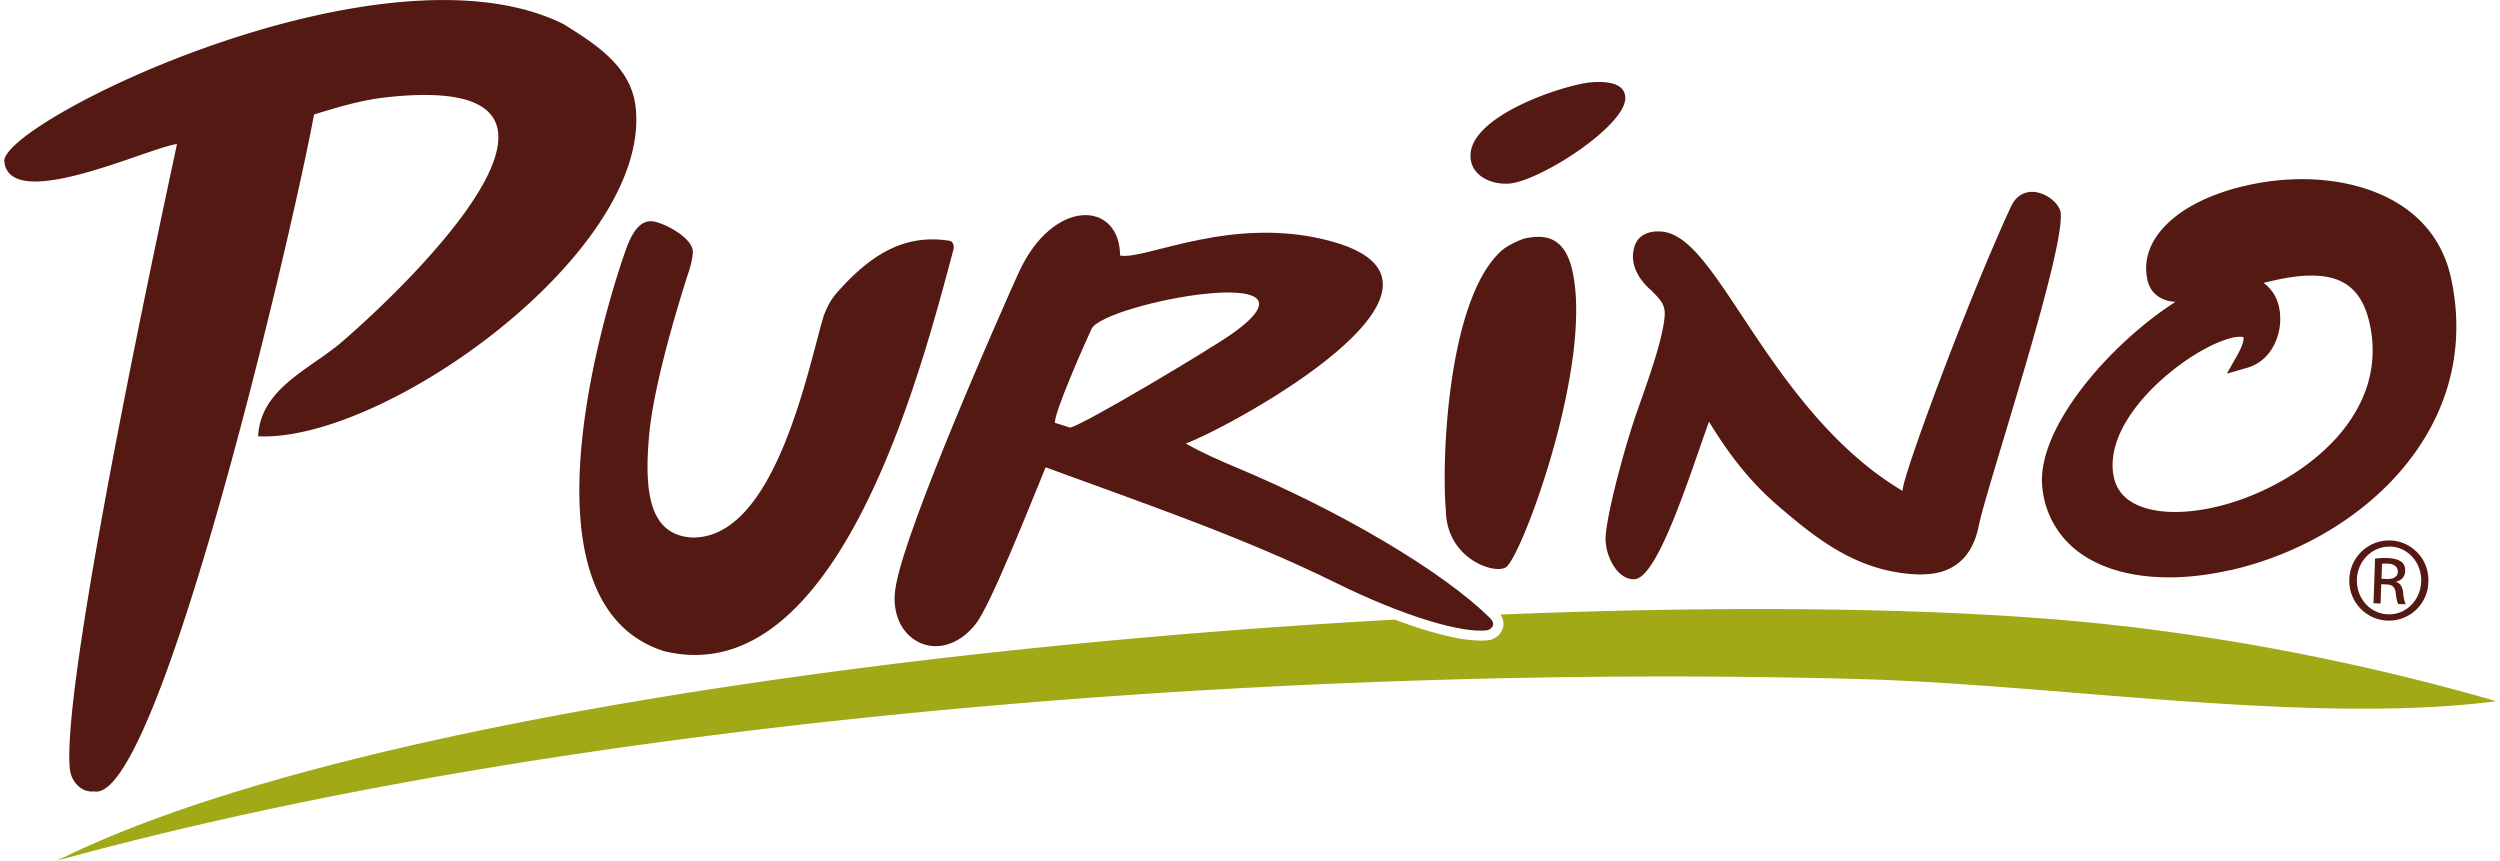
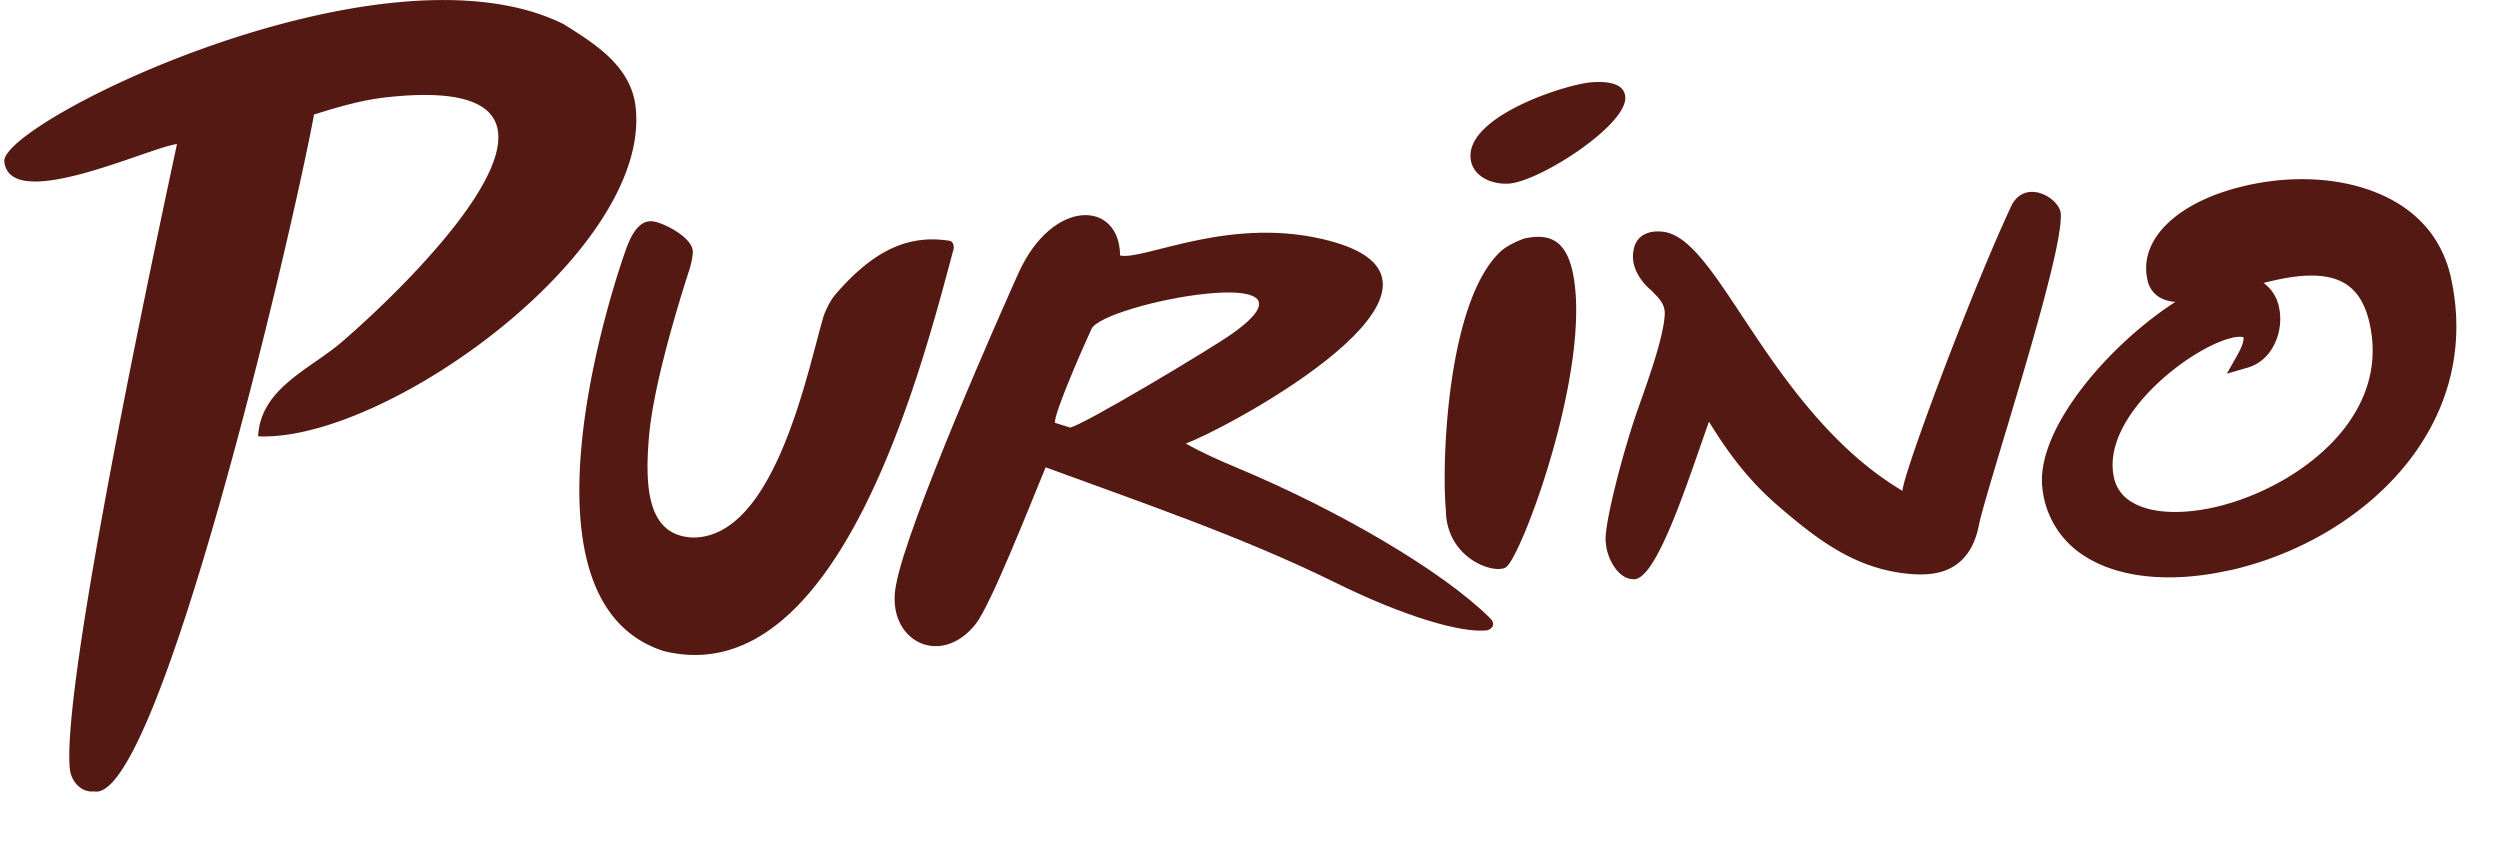
<svg xmlns="http://www.w3.org/2000/svg" viewBox="0 0 581 200" fill="none">
  <path fill-rule="evenodd" clip-rule="evenodd" d="M350.55 42.67c-4.09.24-8.57-1.83-8.8-6.13-.58-9.69 22.31-17.05 28.37-17.44 4.9-.3 7.44.89 7.6 3.48.39 6.52-19.92 19.62-27.12 20.1h-.05ZM350.23 131.63c-2.1 2.18-14.12-1.36-14.22-13.15-1-11.29.34-48.33 12.65-59.96 1.5-1.5 5.21-3.1 6.13-3.2.92-.15 1.63-.26 2.3-.28h.27c4.24-.06 6.8 2.43 8.04 7.8 4.87 21.38-11.26 65.12-15.17 68.76M41.13 33.48C38.64 45.24 14 158.58 16.25 178.83c.31 2.75 2.62 5.43 5.6 5.09 14.98 3.2 46.21-130.48 51.13-157.3 5.4-1.7 11.03-3.36 16.66-3.99 56.5-6.31 6.45 42.52-10.21 56.85-7.36 6.34-18.89 10.76-19.44 21.92 29.65 1.36 91.47-43.09 87.73-76.51-1.07-9.64-9.67-14.83-16.74-19.28C88.91-15.32 0 28.5 1 37.56c1.36 12.13 33.74-3.35 40.13-4.08ZM154.14 151.28c40.63 10.16 59.9-65.07 67.4-93.13.31-.91-.03-2.1-.92-2.2-9.98-1.57-17.81 2.75-25.75 11.66-.76.86-2.07 2.15-3.43 5.76-3.62 11.92-11.16 51.87-30.6 51.55-9.82-.55-11.2-10.34-9.98-23.8 1.08-12.06 7.05-31.39 9.38-38.54.55-1.75.84-3.75.76-4.22-.16-3.25-7.07-6.8-9.53-6.94-3.07-.18-4.88 3.28-6.19 7.1 0 0-29.07 80.42 8.88 92.76M383.97 67.71c1.89 1.9 3.04 3.15 2.91 5.48-.31 5.13-3.43 13.96-6.18 21.74-3.62 10.22-8.3 28.4-7.47 31.4.08 2.47 2.33 8.31 6.5 8.29 5.47 0 12.89-24.02 17.44-36.62 5.09 8.35 9.96 14.27 15.85 19.38 10.2 8.8 19.78 16.11 34.32 16.16l-2.44-.1c2.1 0 12.37 1.28 14.93-11.08 1.55-8.17 19.41-61.74 19.1-72.3.31-3.67-7.99-8.88-11.42-2.38-9.62 20.58-25.46 63.13-25.36 66.4-17.08-10.11-28.68-27.66-37.27-40.63-7.57-11.42-13.02-19.67-19.28-19.65 0 0-5.11-.52-5.95 4.3-1.13 5.48 4.32 9.56 4.32 9.56M518.17 132.52c-14.04 3.17-26.64 1.76-34.6-3.88a21.13 21.13 0 0 1-8.91-15.16c-1.68-13.65 15.53-33.45 30.91-43.33a8.07 8.07 0 0 1-3.82-1.13 6.08 6.08 0 0 1-2.7-4.06c-2.07-9.5 7.23-18.3 23.1-21.87 13.23-2.99 26.51-1.3 35.58 4.45 6.28 4.01 10.29 9.77 11.89 17.08 7.57 34.9-20.83 61.04-51.42 67.93l-.03-.03Zm.58-54.01c-9.54 2.14-30.55 18.23-27.48 32.43a8.6 8.6 0 0 0 3.98 5.63c4.2 2.67 11.21 3.14 19.33 1.33 17.97-4.03 41.08-19.93 36.15-42.59-.97-4.5-2.8-7.54-5.58-9.32-4.74-3.04-12-1.89-17.02-.74-.69.16-1.4.32-2.08.5a9.1 9.1 0 0 1 3.52 5.32c1.38 5.55-1.21 12.68-7.31 14.4l-4.74 1.37 2.43-4.3c1.52-2.67 1.52-3.9 1.42-4.14-.1-.08-.87-.29-2.6.08" fill="#551913" />
-   <path d="M555.55 125.6a9.18 9.18 0 0 1 8.8 9.62 9.16 9.16 0 0 1-9.48 9.01 9.22 9.22 0 0 1-8.88-9.67 9.23 9.23 0 0 1 9.53-8.95h.06-.03Zm-.1 1.45c-4.09-.13-7.55 3.24-7.7 7.57-.16 4.42 3.06 8.01 7.2 8.14 4.14.19 7.57-3.22 7.73-7.6.15-4.37-3.04-7.98-7.15-8.14h-.06l-.02.03Zm-2.2 13.2-1.65-.05.36-10.38c.87-.1 1.7-.18 2.94-.13 1.57.06 2.59.42 3.2.9.6.46.9 1.17.86 2.17-.06 1.36-.97 2.15-2.1 2.43v.08c.9.21 1.5 1.05 1.65 2.6a7.7 7.7 0 0 0 .58 2.56l-1.73-.05c-.24-.34-.45-1.28-.6-2.67-.21-1.34-.84-1.86-2.18-1.89l-1.18-.05-.15 4.45v.03Zm.2-5.74 1.21.05c1.36.06 2.54-.39 2.6-1.67.02-.92-.6-1.86-2.47-1.91-.52 0-.91 0-1.2.05l-.13 3.5v-.02Z" fill="#551913" />
-   <path fill-rule="evenodd" clip-rule="evenodd" d="M493.63 145.54c-35.45-4.22-87.44-5.05-144.92-2.72.87 1.33.76 2.51.55 3.2a4.21 4.21 0 0 1-3.14 2.74c-.92.1-1.73.16-2.64.1-4.7-.15-11.48-1.9-19.31-4.87C207.05 150.47 74.35 169.52 13.3 200c123.1-33.9 290.58-45.81 419.91-42.15 45 1.29 104.26 10.66 146.95 5.11a539.37 539.37 0 0 0-86.57-17.45" fill="#A1A916" />
  <path fill-rule="evenodd" clip-rule="evenodd" d="M248.68 99.36c2.7-.34 32.84-18.36 37.69-21.82 24.26-17.21-29.81-7.13-32.7-1.1-1.51 3.22-8.77 19.64-8.5 21.82l3.48 1.1h.03Zm-5.66 9.22c-4.01 9.7-12.68 31.75-16.22 36.38-8.35 10.59-21.09 3.75-18.57-8.98 2.54-14.2 24.7-64.2 28.45-72.48 7.94-17.6 23.52-16.95 23.63-4.12 5.68 1.2 26.32-9.74 49.45-3.2 36.3 10.28-23.1 42.7-34.18 46.9 3.74 2.12 7.94 3.98 11.89 5.63 23.65 9.88 47.7 23.94 58.78 34.9 1.73 1.7.05 2.74-.63 2.87-5.81.74-19.33-3.2-35.28-11.08-21.56-10.63-45.24-18.67-67.35-26.8" fill="#551913" />
</svg>